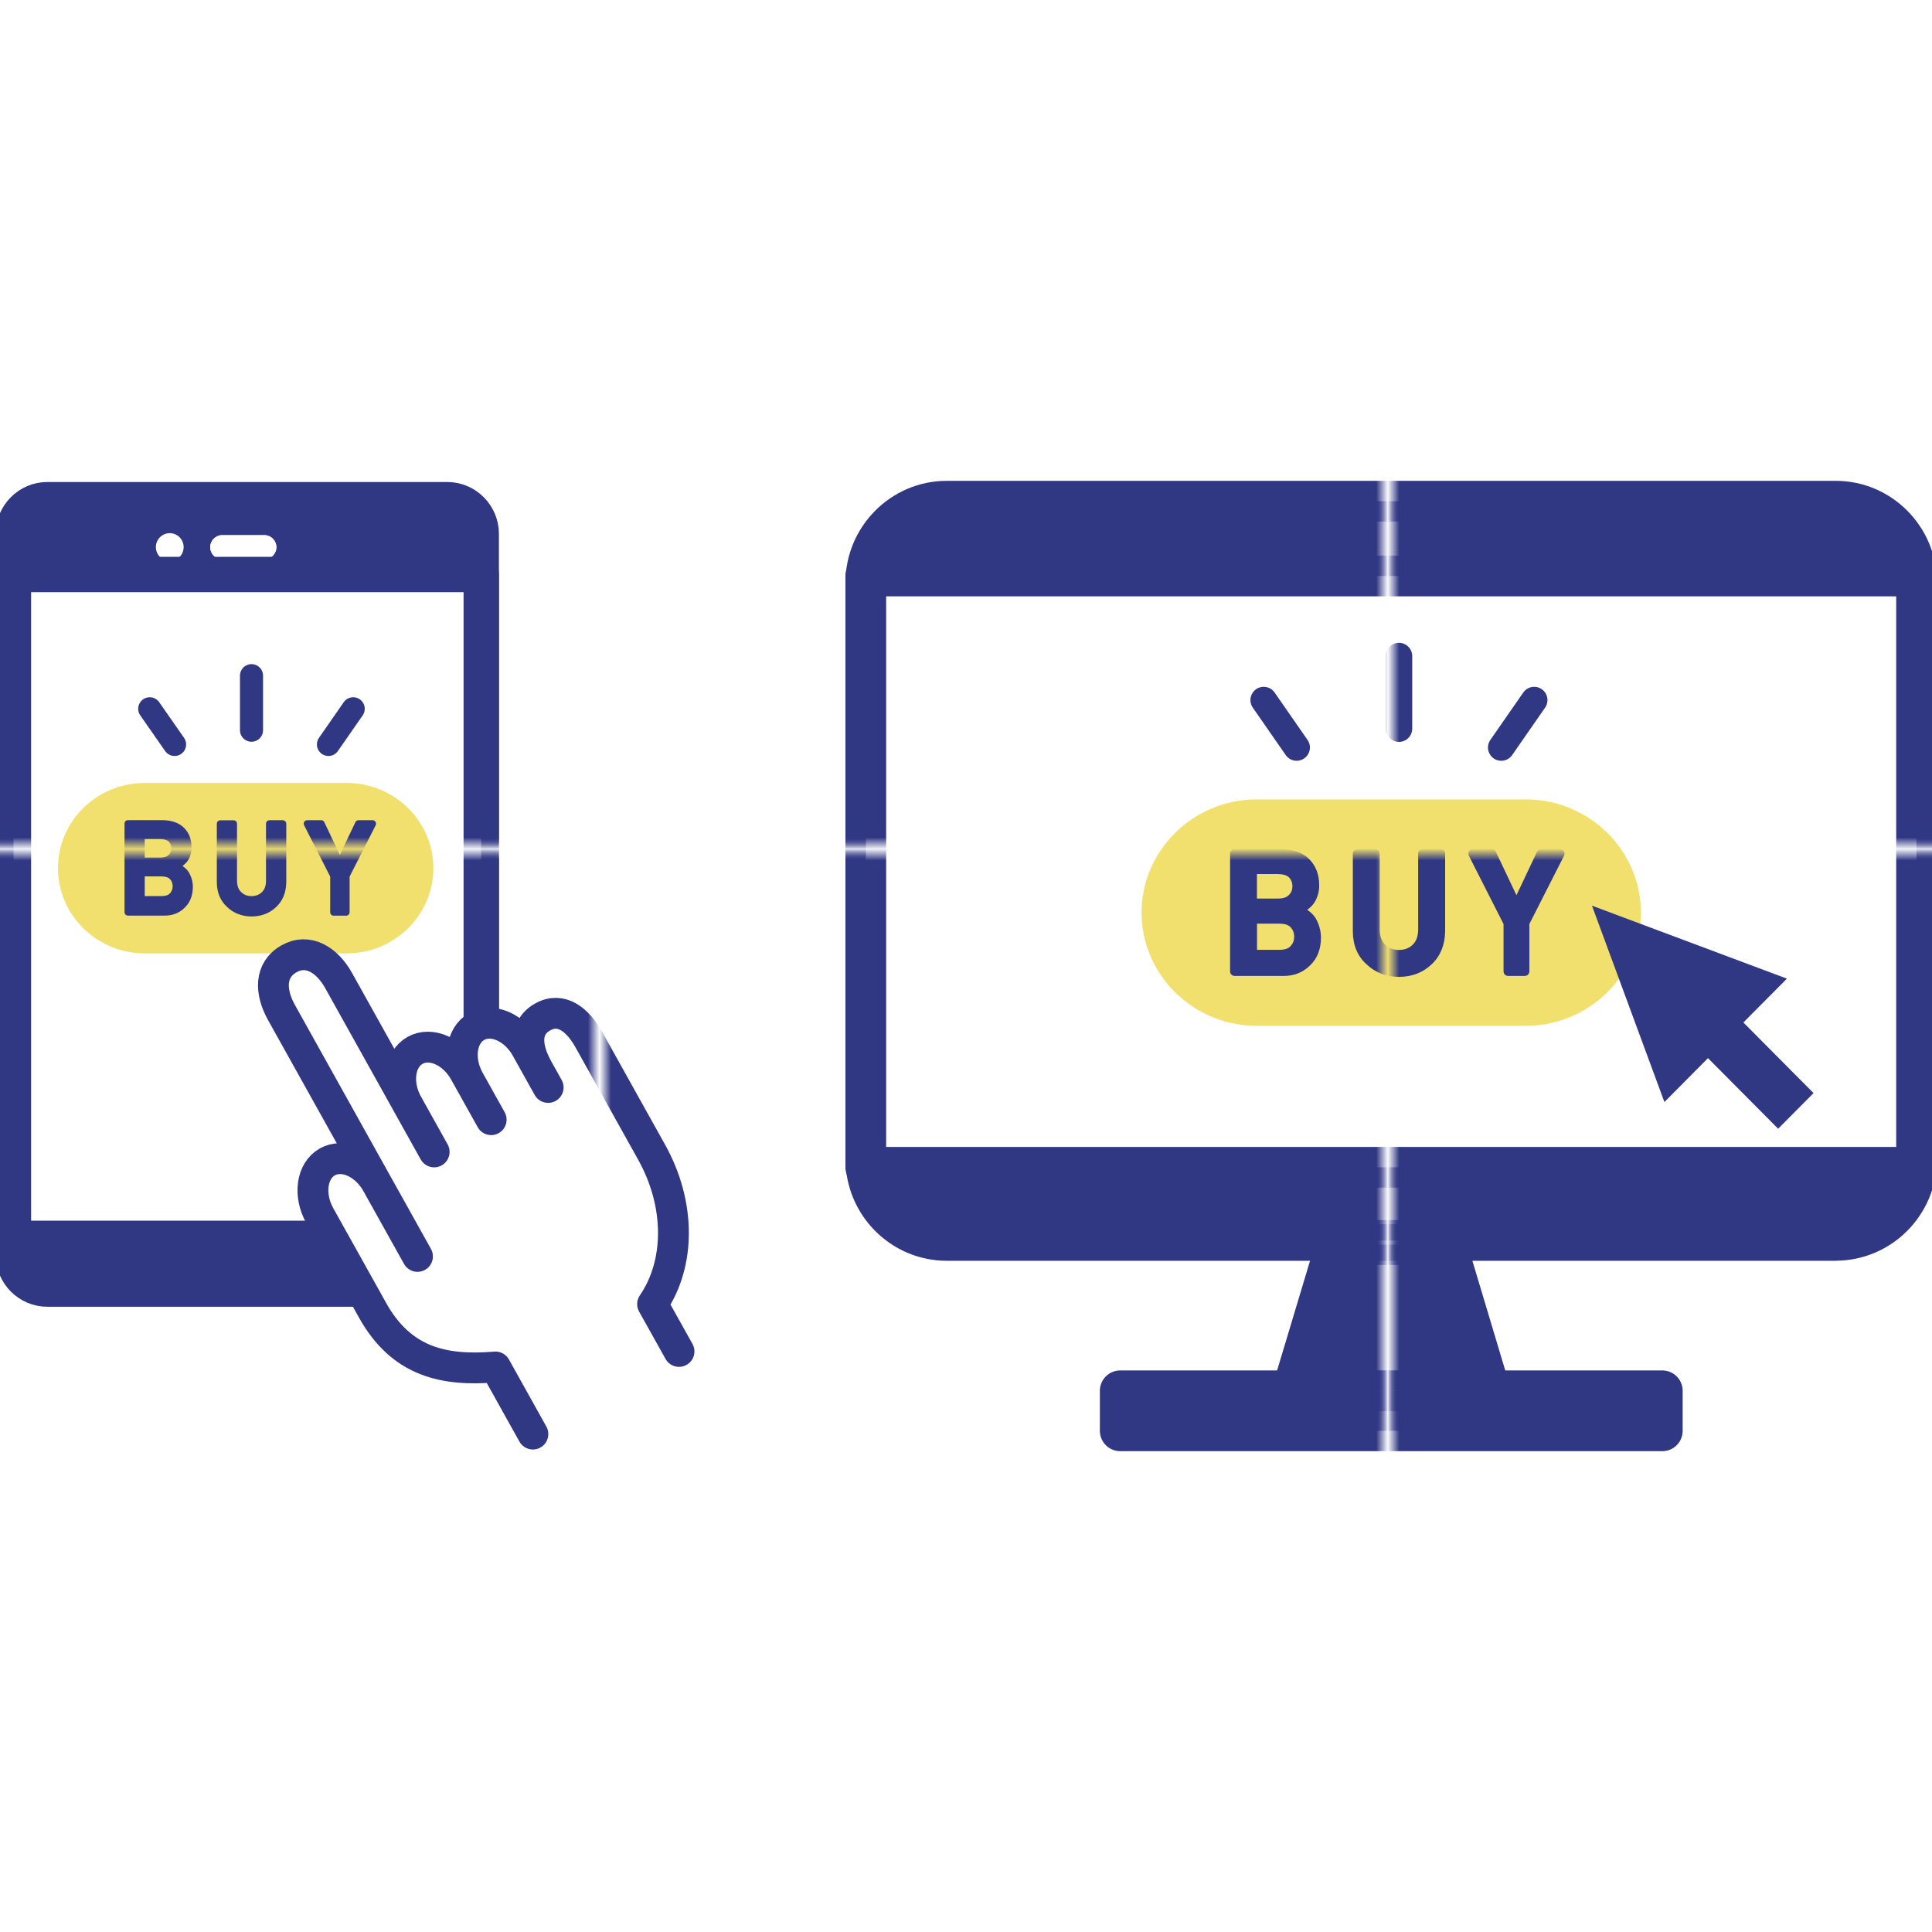
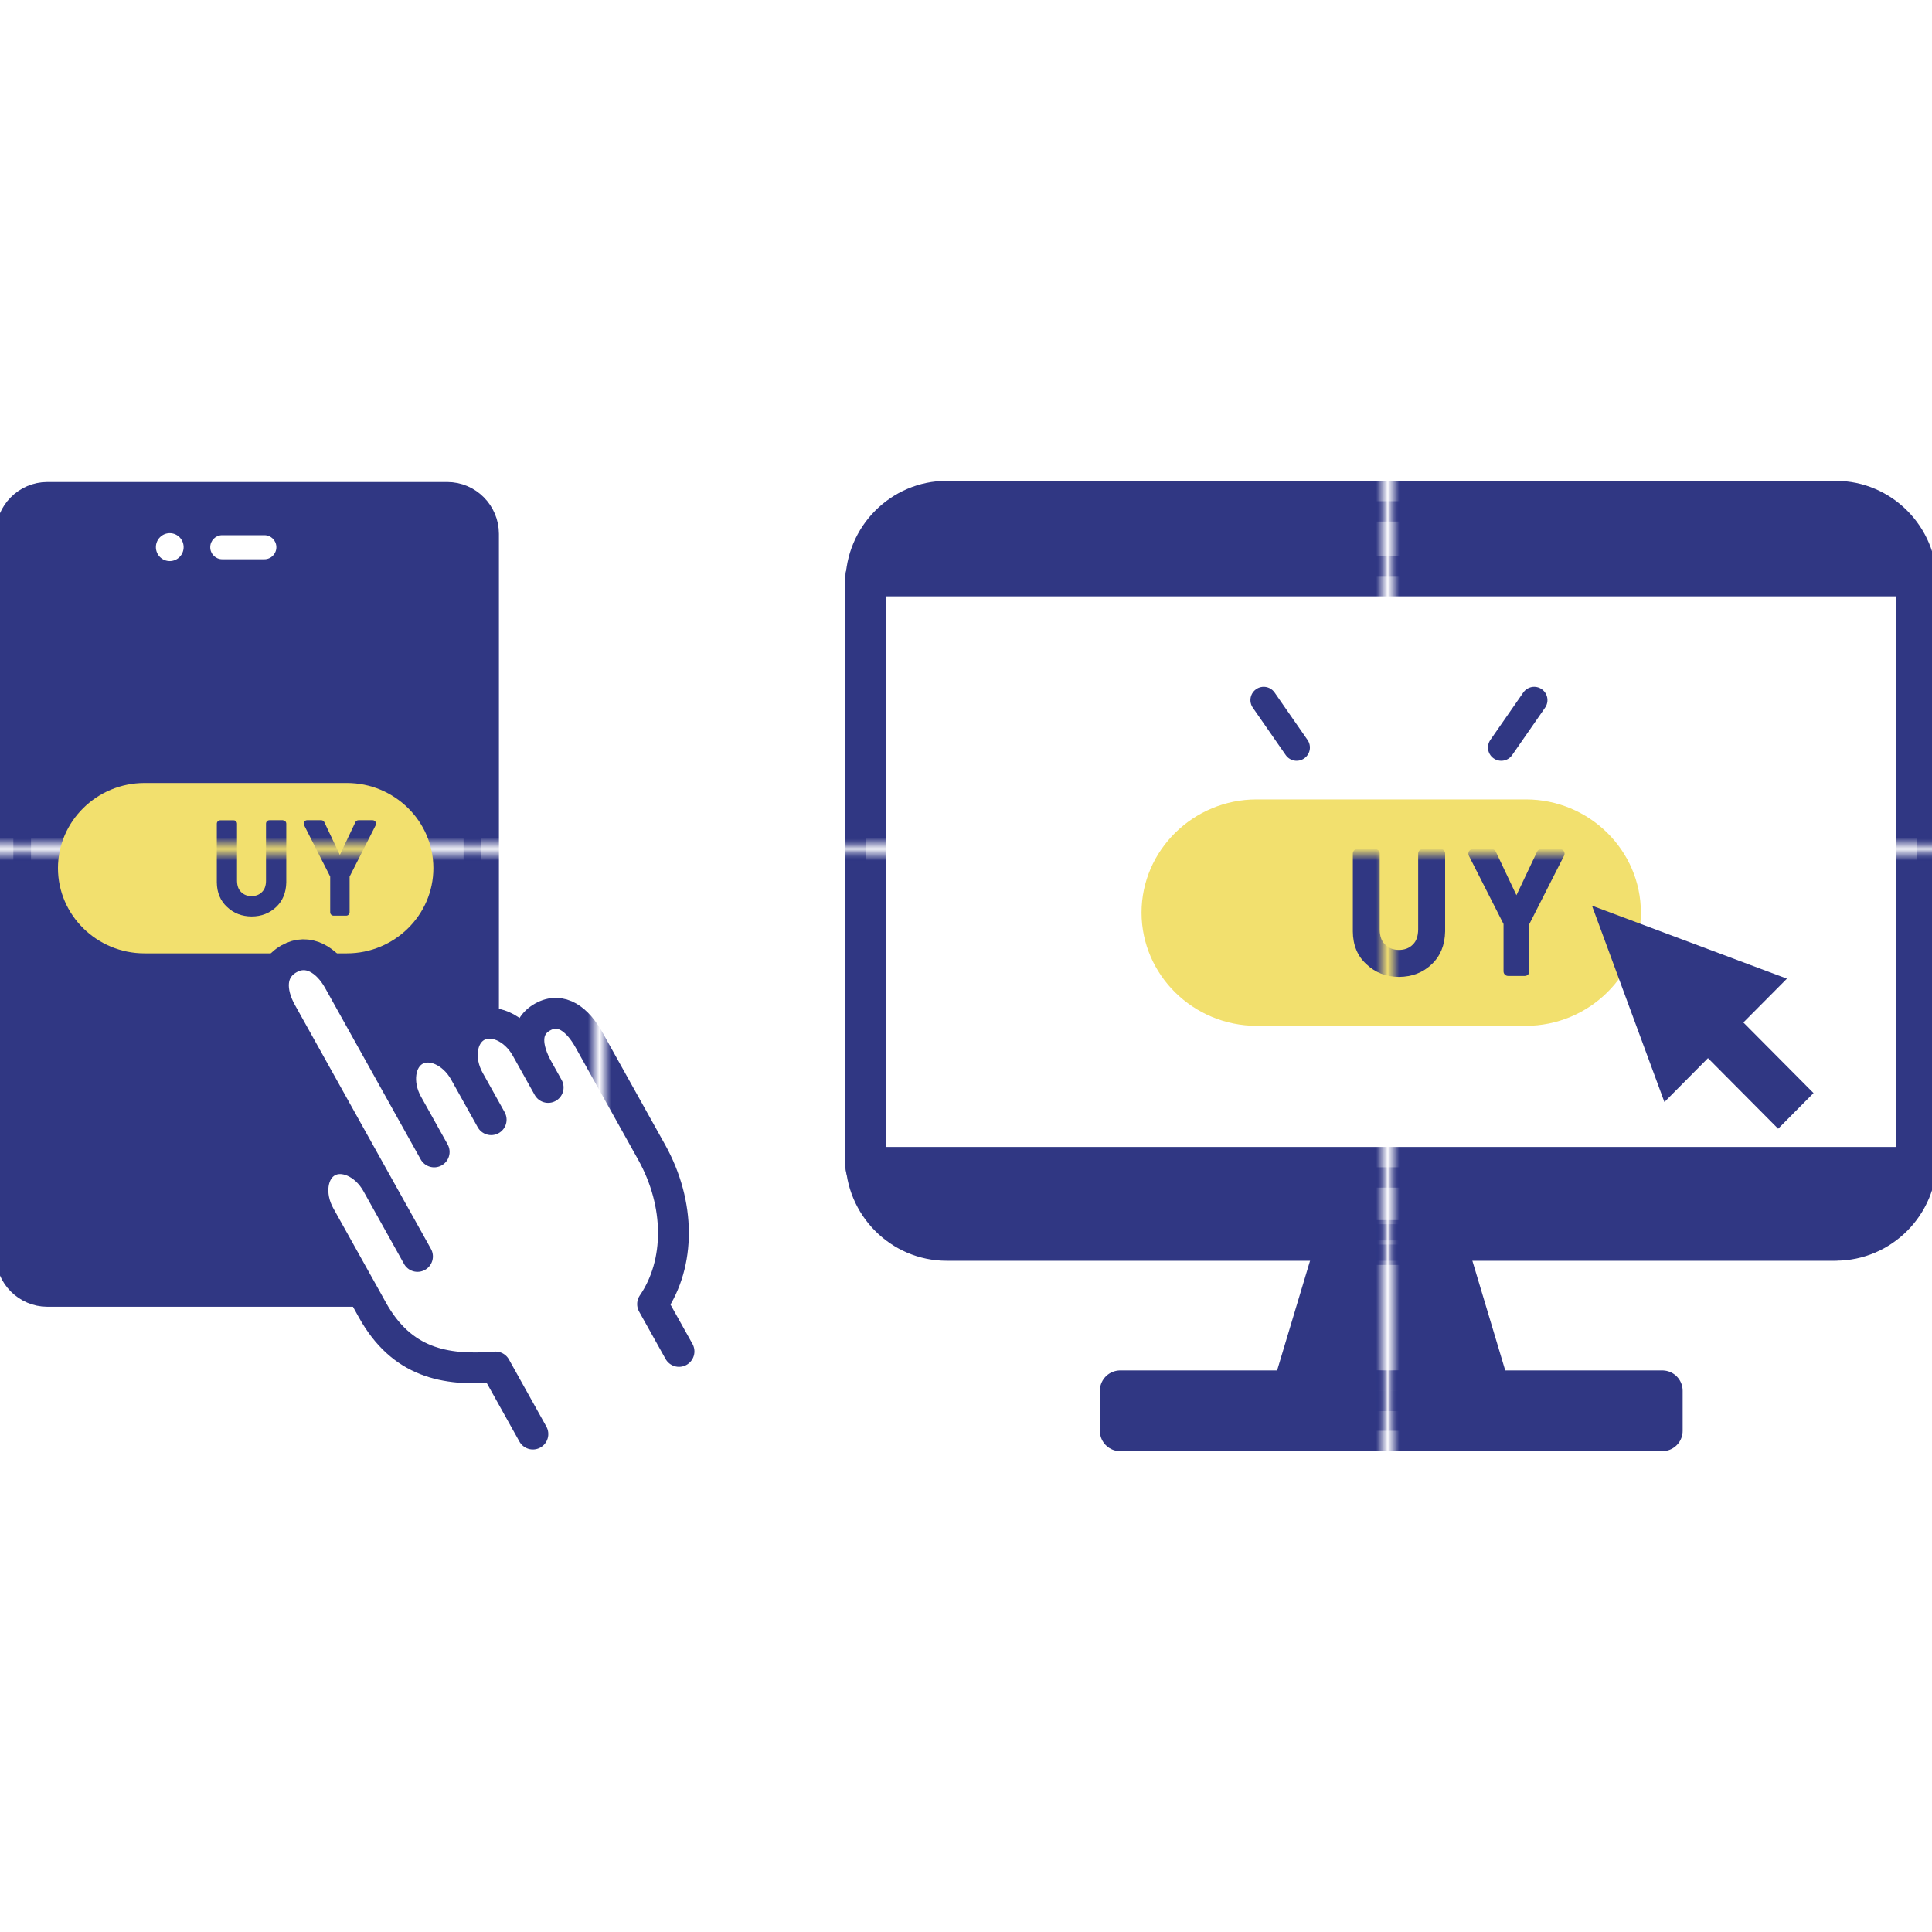
<svg xmlns="http://www.w3.org/2000/svg" viewBox="0 0 220 220" id="_イヤー_1">
  <defs>
    <style>.cls-1,.cls-2,.cls-3,.cls-4{fill:#fff;}.cls-5{fill:#f2e06e;}.cls-2{stroke-width:2.66px;}.cls-2,.cls-6,.cls-7,.cls-8,.cls-9,.cls-3,.cls-4{stroke:url(#_規パターンスウォッチ_17);stroke-linecap:round;}.cls-2,.cls-6,.cls-9,.cls-3,.cls-4{stroke-linejoin:round;}.cls-6,.cls-9,.cls-10{fill:url(#_規パターンスウォッチ_17);}.cls-6,.cls-3{stroke-width:3.51px;}.cls-7{stroke-width:1.99px;}.cls-7,.cls-8{stroke-miterlimit:10;}.cls-7,.cls-8,.cls-11{fill:none;}.cls-8{stroke-width:2.29px;}.cls-9,.cls-4{stroke-width:3.05px;}.cls-12{fill:#303783;}</style>
    <pattern viewBox="0 0 67.02 109.06" patternUnits="userSpaceOnUse" patternTransform="translate(1953.89 -1064.27) scale(1.32)" height="109.06" width="67.02" y="0" x="0" id="_規パターンスウォッチ_17">
      <g>
        <rect height="109.06" width="67.02" y="0" class="cls-11" />
        <rect height="109.06" width="67.02" y="0" class="cls-12" />
      </g>
    </pattern>
  </defs>
  <g>
    <path d="M54.8,60.79c0-2.14-1.74-3.89-3.87-3.89H5.39c-2.13,0-3.87,1.75-3.87,3.89v82.11c0,2.14,1.74,3.89,3.87,3.89H50.93c2.13,0,3.87-1.75,3.87-3.89V60.79Z" class="cls-9" />
    <path d="M19.33,60.71c-.87,0-1.58,.71-1.58,1.59s.71,1.59,1.58,1.59,1.58-.71,1.58-1.59-.71-1.59-1.58-1.59Z" class="cls-1" />
    <g>
      <path d="M30.11,63.68h-4.81c-.75,0-1.36-.61-1.36-1.37s.61-1.37,1.36-1.37h4.81c.75,0,1.36,.61,1.36,1.37s-.61,1.37-1.36,1.37Z" class="cls-1" />
-       <path d="M30.11,63.68h-4.81c-.75,0-1.36-.61-1.36-1.37s.61-1.37,1.36-1.37h4.81c.75,0,1.36,.61,1.36,1.37s-.61,1.37-1.36,1.37Z" class="cls-1" />
    </g>
-     <rect height="75.59" width="53.27" y="65.42" x="1.53" class="cls-4" />
    <path d="M39.5,89.16H16.45c-5.42,0-9.85,4.36-9.85,9.7s4.43,9.7,9.85,9.7h23.05c5.42,0,9.85-4.36,9.85-9.7s-4.43-9.7-9.85-9.7Z" class="cls-5" />
    <g>
-       <path d="M20.78,98.62s.1-.08,.14-.12c.23-.19,.41-.4,.55-.63,.24-.44,.35-.9,.34-1.38,0-.92-.29-1.67-.87-2.24-.57-.56-1.4-.85-2.49-.86h-3.88c-.22,0-.39,.18-.39,.39v10.09c0,.22,.17,.39,.39,.39h4.22c.89,0,1.65-.31,2.24-.9,.61-.58,.92-1.37,.93-2.35,0-.59-.15-1.15-.45-1.67-.19-.3-.44-.54-.73-.72Zm-4.3,1.18h1.94c.45,0,.77,.12,.95,.32,.2,.22,.29,.49,.29,.8s-.1,.57-.29,.79c-.18,.21-.5,.32-.94,.33h-1.95v-2.24Zm2.73-2.46c-.18,.2-.5,.31-.93,.31h-1.8v-2.1h1.79c.45,0,.77,.11,.95,.29,.2,.21,.29,.46,.29,.76s-.09,.54-.3,.75Z" class="cls-10" />
      <path d="M32.2,93.4h-1.52c-.22,0-.39,.18-.39,.39v6.5c0,.58-.16,1-.46,1.29-.31,.31-.7,.46-1.19,.46s-.87-.15-1.18-.46c-.31-.29-.46-.71-.47-1.28v-6.5c0-.22-.17-.39-.39-.39h-1.52c-.22,0-.39,.18-.39,.39v6.67c.01,1.17,.41,2.12,1.17,2.81,.74,.71,1.68,1.07,2.79,1.08,1.12,0,2.06-.38,2.8-1.08,.74-.7,1.13-1.64,1.15-2.81v-6.67c0-.22-.17-.39-.39-.39Z" class="cls-10" />
      <path d="M42.76,93.59c-.07-.12-.2-.19-.33-.19h-1.61c-.15,0-.29,.09-.35,.22l-1.77,3.73-1.77-3.73c-.06-.14-.2-.22-.35-.22h-1.61c-.14,0-.26,.07-.33,.19-.07,.12-.08,.26-.01,.38l2.97,5.85v4.06c0,.22,.17,.39,.39,.39h1.43c.22,0,.39-.18,.39-.39v-4.06l2.97-5.85c.06-.12,.06-.27-.01-.38Z" class="cls-10" />
    </g>
    <path d="M60.68,163.3l-4.26-7.64c-5.82,.48-10.69-.52-14.01-6.48l-.72-1.3-5.27-9.44c-1.32-2.36-.94-5.12,.85-6.13,1.78-1.01,4.32,.1,5.64,2.46l4.63,8.3-3.95-7.08-11.53-20.68c-1.32-2.36-1.39-4.86,.85-6.13,2.15-1.22,4.32,.1,5.64,2.46l10.89,19.53-3.03-5.43c-1.32-2.36-.94-5.12,.85-6.13,1.78-1.01,4.32,.1,5.64,2.46l3.03,5.43-2.5-4.48c-1.32-2.36-.94-5.12,.85-6.13,1.78-1.01,4.32,.1,5.64,2.46l2.5,4.48-1.16-2.08c-1.32-2.36-1.62-4.73,.52-5.94,2.12-1.2,4,.28,5.31,2.64l.39,.7,6.72,12.05c3.3,5.92,3.29,12.66,.11,17.3l3.01,5.39" class="cls-2" />
    <line y2="76.94" x2="28.64" y1="83.15" x1="28.64" class="cls-7" />
    <line y2="80.71" x2="17.05" y1="84.77" x1="19.88" class="cls-7" />
    <line y2="80.71" x2="40.22" y1="84.77" x1="37.4" class="cls-7" />
  </g>
  <g>
    <path d="M209.04,141.24c5.06,0,9.21-4.17,9.21-9.27V66.34c0-5.1-4.14-9.27-9.21-9.27H107.8c-5.06,0-9.21,4.17-9.21,9.27v65.64c0,5.1,4.14,9.27,9.21,9.27h101.24Z" class="cls-6" />
    <rect height="67.33" width="119.65" y="65.59" x="98.59" class="cls-3" />
    <polygon points="164.69 141.72 152.15 141.72 147.15 158.37 169.68 158.37 164.69 141.72" class="cls-6" />
    <rect height="4.56" width="61.73" y="158.37" x="127.56" class="cls-6" />
    <path d="M173.75,91.03h-30.66c-7.2,0-13.1,5.8-13.1,12.89s5.89,12.89,13.1,12.89h30.66c7.2,0,13.1-5.8,13.1-12.89s-5.89-12.89-13.1-12.89Z" class="cls-5" />
    <g>
-       <path d="M148.84,103.62c.07-.05,.13-.1,.19-.15,.31-.25,.55-.53,.73-.84,.32-.58,.47-1.2,.46-1.83,0-1.22-.39-2.22-1.15-2.98-.75-.75-1.87-1.13-3.32-1.14h-5.16c-.29,0-.52,.23-.52,.52v13.41c0,.29,.23,.52,.52,.52h5.61c1.19,0,2.19-.41,2.98-1.2,.81-.77,1.23-1.82,1.24-3.13,0-.79-.2-1.53-.6-2.23-.25-.39-.58-.72-.97-.96Zm-5.71,1.56h2.58c.6,0,1.02,.15,1.27,.42,.26,.3,.39,.64,.39,1.07s-.13,.75-.39,1.05c-.24,.28-.67,.43-1.25,.44h-2.59v-2.98Zm3.64-3.27c-.24,.27-.66,.41-1.24,.41h-2.4v-2.79h2.39c.59,.01,1.02,.14,1.26,.38,.26,.27,.39,.61,.39,1.01s-.12,.72-.4,.99Z" class="cls-10" />
      <path d="M164.03,96.68h-2.02c-.29,0-.52,.23-.52,.52v8.64c-.01,.77-.21,1.34-.61,1.72-.41,.41-.93,.61-1.58,.61s-1.16-.2-1.57-.61c-.41-.38-.61-.94-.62-1.71v-8.65c0-.29-.23-.52-.52-.52h-2.02c-.29,0-.52,.23-.52,.52v8.87c.01,1.56,.54,2.82,1.55,3.73,.99,.94,2.23,1.43,3.71,1.44,1.49-.01,2.74-.5,3.72-1.44,.99-.93,1.5-2.18,1.53-3.74v-8.87c0-.29-.23-.52-.52-.52Z" class="cls-10" />
      <path d="M178.08,96.93c-.09-.16-.26-.25-.44-.25h-2.14c-.2,0-.38,.12-.47,.3l-2.35,4.96-2.35-4.96c-.09-.18-.27-.3-.47-.3h-2.14c-.18,0-.35,.1-.44,.25-.09,.16-.1,.35-.02,.51l3.95,7.78v5.39c0,.29,.23,.52,.52,.52h1.9c.29,0,.52-.23,.52-.52v-5.39l3.95-7.78c.08-.16,.08-.36-.02-.51Z" class="cls-10" />
    </g>
    <g>
-       <line y2="74.71" x2="159.3" y1="82.97" x1="159.3" class="cls-8" />
      <line y2="79.72" x2="143.9" y1="85.12" x1="147.65" class="cls-8" />
      <line y2="79.72" x2="174.7" y1="85.12" x1="170.95" class="cls-8" />
    </g>
    <polygon points="206.51 124.47 198.52 116.43 203.48 111.44 181.28 103.13 189.53 125.49 194.49 120.49 202.48 128.53 206.51 124.47" class="cls-10" />
  </g>
</svg>